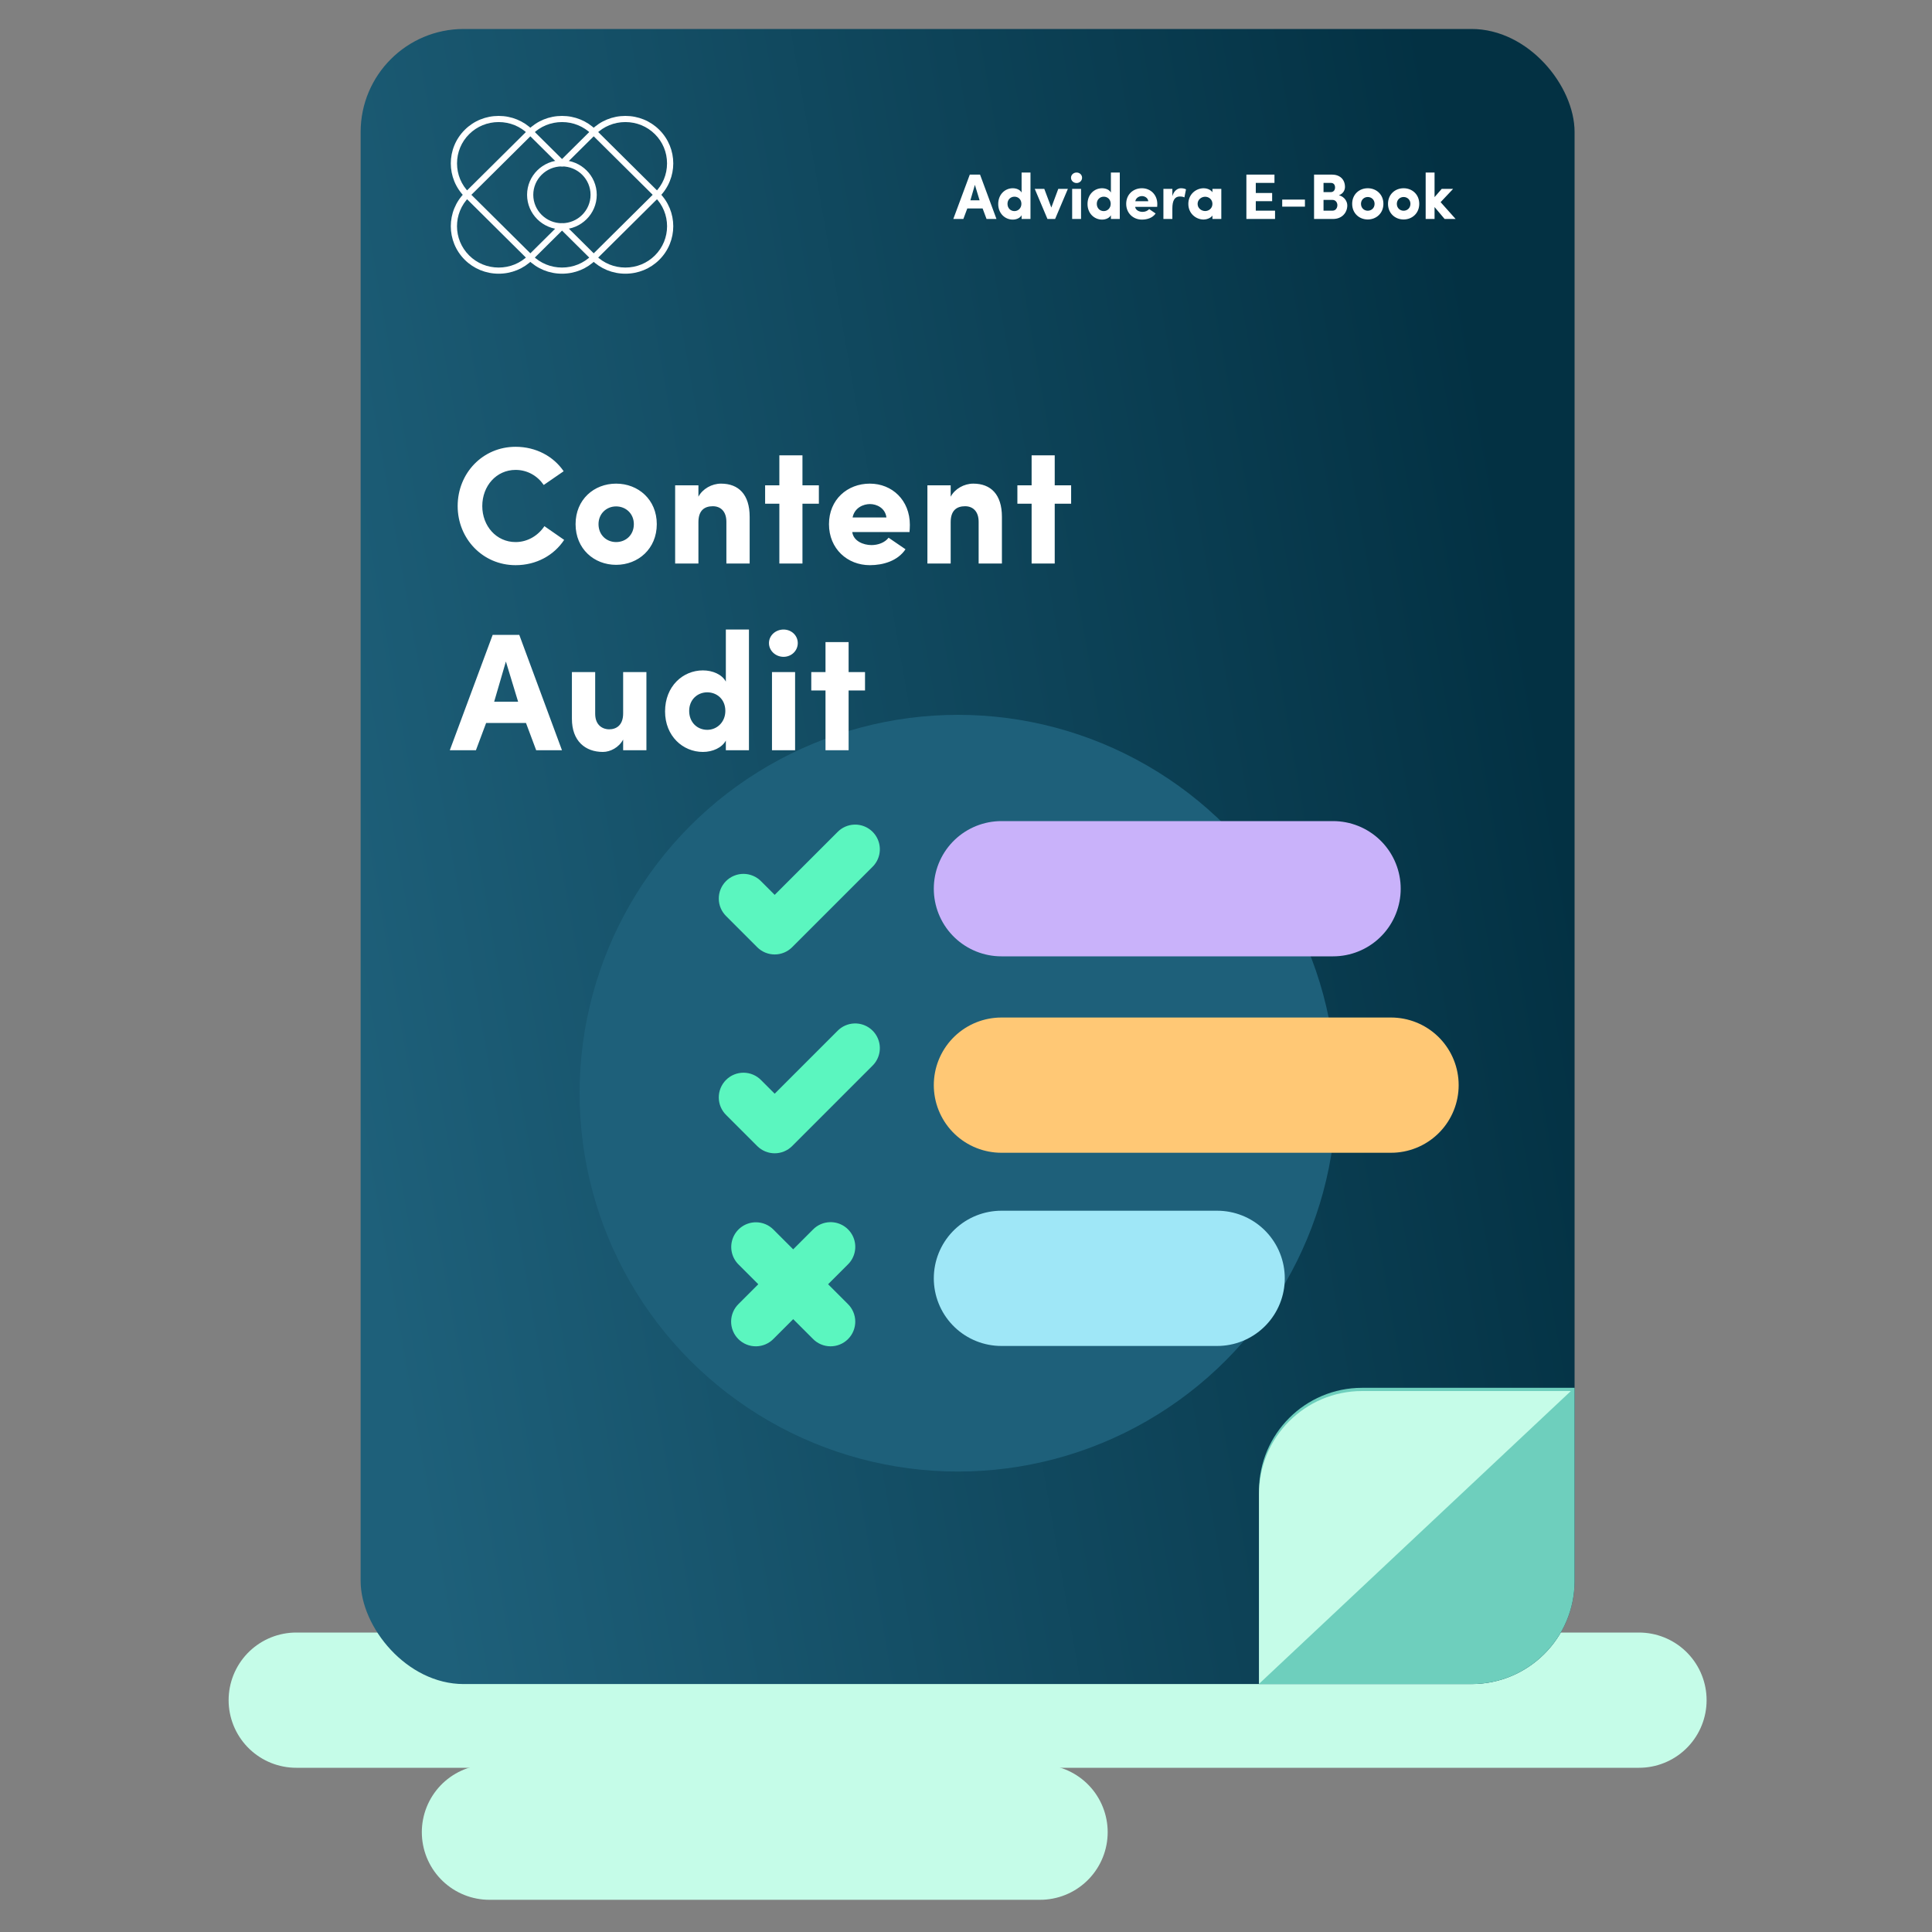
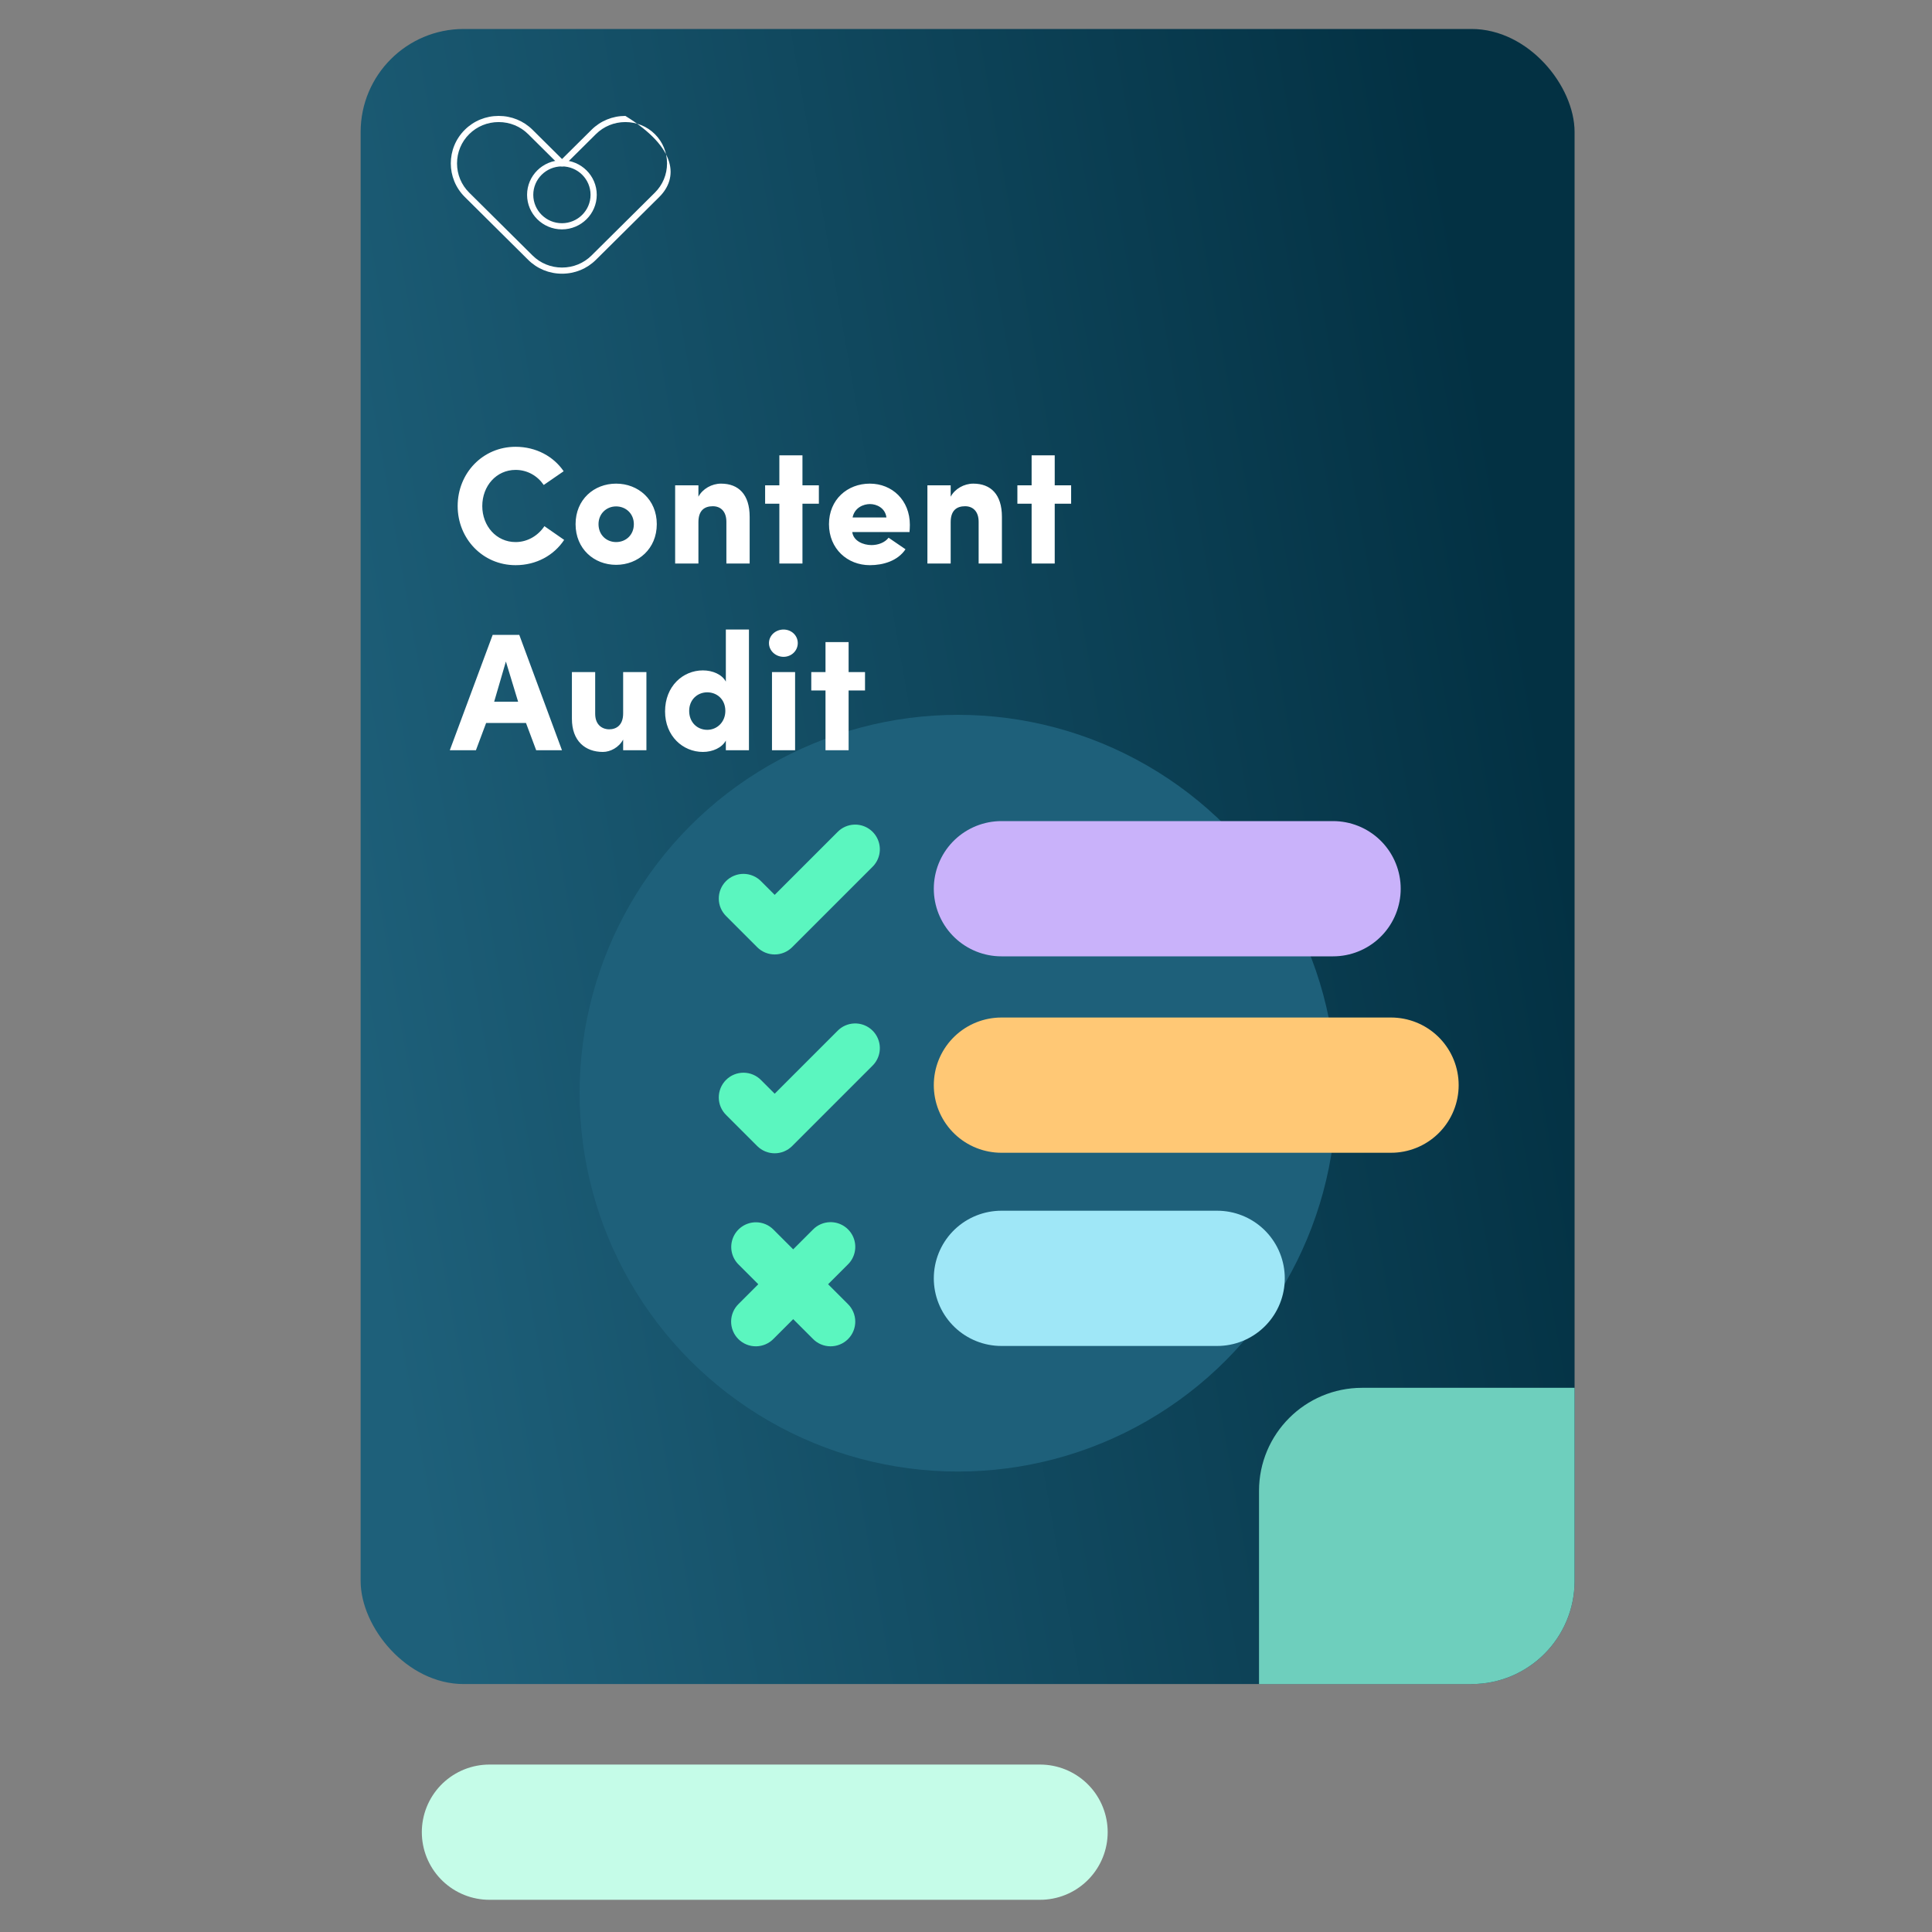
<svg xmlns="http://www.w3.org/2000/svg" width="600" height="600" viewBox="0 0 600 600" fill="none">
  <rect x="0" y="0" width="600" height="600" fill="#808080" stroke="none" />
-   <line x1="92" y1="528" x2="509" y2="528" stroke="#C5FCE8" stroke-width="42" stroke-linecap="round" />
  <line x1="152" y1="569" x2="323" y2="569" stroke="#C5FCE8" stroke-width="42" stroke-linecap="round" />
  <rect x="112" y="9" width="377" height="514" rx="32" fill="url(#paint0_linear_664_3993)" />
  <path d="M391 463C391 445.327 405.327 431 423 431H489V491C489 508.673 474.673 523 457 523H391V463Z" fill="#6ECFBD" />
  <circle cx="297.5" cy="339.5" r="117.5" fill="#1E607A" />
  <path d="M265.35 256.092C263.358 256.151 261.468 256.984 260.079 258.413L240.583 277.909L236.42 273.746C235.714 273.01 234.868 272.423 233.932 272.018C232.995 271.613 231.988 271.4 230.968 271.389C229.948 271.379 228.936 271.572 227.991 271.958C227.047 272.343 226.189 272.913 225.468 273.635C224.747 274.356 224.177 275.214 223.791 276.158C223.405 277.103 223.212 278.114 223.223 279.134C223.233 280.154 223.447 281.162 223.851 282.098C224.256 283.035 224.844 283.881 225.579 284.587L235.163 294.17C236.6 295.608 238.55 296.415 240.583 296.415C242.616 296.415 244.566 295.608 246.004 294.17L270.92 269.254C272.028 268.177 272.785 266.79 273.091 265.276C273.398 263.762 273.239 262.19 272.637 260.767C272.035 259.345 271.017 258.137 269.717 257.303C268.417 256.468 266.894 256.046 265.35 256.092ZM265.35 317.842C263.358 317.901 261.468 318.734 260.079 320.163L240.583 339.659L236.42 335.496C235.714 334.76 234.868 334.173 233.932 333.768C232.995 333.363 231.988 333.15 230.968 333.139C229.948 333.129 228.936 333.322 227.991 333.708C227.047 334.093 226.189 334.663 225.468 335.385C224.747 336.106 224.177 336.964 223.791 337.908C223.405 338.853 223.212 339.864 223.223 340.884C223.233 341.904 223.447 342.912 223.851 343.848C224.256 344.785 224.844 345.631 225.579 346.337L235.163 355.92C236.6 357.358 238.55 358.165 240.583 358.165C242.616 358.165 244.566 357.358 246.004 355.92L270.92 331.004C272.028 329.927 272.785 328.54 273.091 327.026C273.398 325.512 273.239 323.94 272.637 322.517C272.035 321.095 271.017 319.887 269.717 319.053C268.417 318.218 266.894 317.796 265.35 317.842ZM257.766 379.554C255.74 379.602 253.815 380.45 252.413 381.913L246.333 387.992L240.254 381.913C239.538 381.177 238.683 380.593 237.738 380.194C236.792 379.796 235.777 379.591 234.751 379.592C233.226 379.594 231.737 380.05 230.473 380.902C229.209 381.755 228.228 382.965 227.655 384.377C227.082 385.79 226.943 387.342 227.256 388.834C227.569 390.326 228.32 391.691 229.413 392.754L235.492 398.833L229.413 404.913C228.677 405.619 228.089 406.465 227.685 407.402C227.28 408.338 227.066 409.346 227.056 410.366C227.046 411.386 227.239 412.397 227.624 413.342C228.01 414.286 228.58 415.144 229.301 415.865C230.023 416.587 230.88 417.157 231.825 417.542C232.769 417.928 233.781 418.121 234.801 418.111C235.821 418.1 236.829 417.886 237.765 417.482C238.701 417.077 239.547 416.49 240.254 415.754L246.333 409.674L252.413 415.754C253.119 416.49 253.965 417.077 254.902 417.482C255.838 417.886 256.846 418.1 257.866 418.111C258.886 418.121 259.897 417.928 260.842 417.542C261.786 417.157 262.644 416.587 263.365 415.865C264.087 415.144 264.657 414.286 265.042 413.342C265.428 412.397 265.621 411.386 265.611 410.366C265.6 409.346 265.386 408.338 264.982 407.402C264.577 406.465 263.99 405.619 263.254 404.913L257.174 398.833L263.254 392.754C264.369 391.684 265.136 390.302 265.452 388.789C265.769 387.276 265.62 385.703 265.027 384.276C264.434 382.849 263.423 381.634 262.127 380.792C260.831 379.949 259.311 379.518 257.766 379.554Z" fill="#5BF6BF" />
-   <path d="M487.847 432H423C405.327 432 391 446.327 391 464V522.936L487.847 432Z" fill="#C5FCE8" />
  <line x1="311" y1="276" x2="414" y2="276" stroke="#C9B2FA" stroke-width="42" stroke-linecap="round" />
  <line x1="311" y1="337" x2="432" y2="337" stroke="#FFC875" stroke-width="42" stroke-linecap="round" />
  <line x1="311" y1="397" x2="378" y2="397" stroke="#9FE7F7" stroke-width="42" stroke-linecap="round" />
-   <path d="M194.221 85C190.236 85 186.501 83.471 183.703 80.695L174.546 71.61L165.388 80.695C162.589 83.471 158.854 85 154.869 85C150.885 85 147.15 83.471 144.35 80.695C138.551 74.941 138.551 65.579 144.35 59.825L164.027 40.305C166.825 37.529 170.56 36 174.545 36C178.529 36 182.265 37.529 185.064 40.305C185.07 40.312 185.077 40.319 185.083 40.325L204.74 59.825C210.539 65.579 210.539 74.941 204.74 80.694C201.941 83.471 198.206 85 194.221 85ZM174.546 69.305C174.792 69.305 175.038 69.398 175.227 69.585L185.064 79.344C187.499 81.76 190.751 83.09 194.221 83.09C197.691 83.09 200.943 81.76 203.379 79.344C208.427 74.335 208.427 66.185 203.379 61.175L183.704 41.657C183.697 41.652 183.691 41.645 183.685 41.639C181.251 39.234 178.006 37.91 174.545 37.91C171.083 37.91 167.822 39.241 165.388 41.656L145.712 61.175C140.663 66.185 140.663 74.335 145.712 79.344C148.147 81.76 151.399 83.09 154.869 83.09C158.339 83.09 161.592 81.76 164.027 79.344L173.865 69.585C174.053 69.398 174.299 69.305 174.546 69.305Z" fill="white" />
-   <path d="M174.544 85C170.56 85 166.825 83.471 164.026 80.694L144.35 61.175C138.55 55.421 138.55 46.06 144.35 40.305C147.149 37.529 150.885 36 154.869 36C158.853 36 162.589 37.529 165.388 40.305L174.544 49.39L183.703 40.305C186.5 37.529 190.235 36 194.221 36C198.206 36 201.941 37.529 204.74 40.305C210.54 46.06 210.54 55.421 204.74 61.175L185.064 80.694C182.265 83.471 178.53 85 174.545 85M154.869 37.91C151.399 37.91 148.147 39.241 145.712 41.656C143.277 44.071 141.936 47.298 141.936 50.741C141.936 54.183 143.277 57.409 145.712 59.825L165.387 79.343C167.823 81.759 171.075 83.09 174.545 83.09C178.015 83.09 181.268 81.76 183.703 79.344L203.378 59.825C205.813 57.409 207.154 54.182 207.154 50.741C207.154 47.299 205.813 44.071 203.378 41.656C200.943 39.241 197.691 37.91 194.221 37.91C190.75 37.91 187.499 39.241 185.064 41.656L175.225 51.416C174.849 51.789 174.24 51.789 173.864 51.416L164.026 41.656C161.591 39.241 158.339 37.91 154.869 37.91Z" fill="white" />
+   <path d="M174.544 85C170.56 85 166.825 83.471 164.026 80.694L144.35 61.175C138.55 55.421 138.55 46.06 144.35 40.305C147.149 37.529 150.885 36 154.869 36C158.853 36 162.589 37.529 165.388 40.305L174.544 49.39L183.703 40.305C186.5 37.529 190.235 36 194.221 36C210.54 46.06 210.54 55.421 204.74 61.175L185.064 80.694C182.265 83.471 178.53 85 174.545 85M154.869 37.91C151.399 37.91 148.147 39.241 145.712 41.656C143.277 44.071 141.936 47.298 141.936 50.741C141.936 54.183 143.277 57.409 145.712 59.825L165.387 79.343C167.823 81.759 171.075 83.09 174.545 83.09C178.015 83.09 181.268 81.76 183.703 79.344L203.378 59.825C205.813 57.409 207.154 54.182 207.154 50.741C207.154 47.299 205.813 44.071 203.378 41.656C200.943 39.241 197.691 37.91 194.221 37.91C190.75 37.91 187.499 39.241 185.064 41.656L175.225 51.416C174.849 51.789 174.24 51.789 173.864 51.416L164.026 41.656C161.591 39.241 158.339 37.91 154.869 37.91Z" fill="white" />
  <path d="M174.508 71.234C168.542 71.234 163.688 66.418 163.688 60.5C163.688 54.582 168.542 49.767 174.508 49.767C180.473 49.767 185.327 54.582 185.327 60.5C185.327 66.418 180.474 71.234 174.508 71.234ZM174.508 51.677C169.604 51.677 165.614 55.635 165.614 60.5C165.614 65.365 169.604 69.323 174.508 69.323C179.411 69.323 183.402 65.365 183.402 60.5C183.402 55.636 179.411 51.677 174.508 51.677Z" fill="white" />
-   <path d="M301.36 62.2L302.76 57.4L304.22 62.2H301.36ZM305.16 64.74L306.38 68H309.46L304.36 54.22H301.18L296.06 68H299.18L300.4 64.74H305.16ZM317.206 63.3C317.206 64.64 316.206 65.56 315.046 65.56C313.866 65.56 312.886 64.68 312.886 63.3C312.886 61.96 313.866 61.08 315.046 61.08C316.186 61.08 317.206 61.9 317.206 63.3ZM320.026 68V53.58H317.266V59.8C316.806 58.94 315.686 58.46 314.526 58.46C312.126 58.46 310.006 60.36 310.006 63.36C310.006 66.3 312.126 68.2 314.526 68.2C315.686 68.2 316.806 67.7 317.266 66.84V68H320.026ZM325.297 68C327.677 68 327.677 68 327.677 68L331.637 58.66H328.657L326.497 64.46L324.317 58.66H321.357L325.297 68ZM335.728 58.66H332.968V68H335.728V58.66ZM332.608 55.2C332.608 56.12 333.408 56.84 334.348 56.84C335.288 56.84 336.048 56.12 336.048 55.2C336.048 54.28 335.288 53.58 334.348 53.58C333.408 53.58 332.608 54.28 332.608 55.2ZM344.94 63.3C344.94 64.64 343.94 65.56 342.78 65.56C341.6 65.56 340.62 64.68 340.62 63.3C340.62 61.96 341.6 61.08 342.78 61.08C343.92 61.08 344.94 61.9 344.94 63.3ZM347.76 68V53.58H345V59.8C344.54 58.94 343.42 58.46 342.26 58.46C339.86 58.46 337.74 60.36 337.74 63.36C337.74 66.3 339.86 68.2 342.26 68.2C343.42 68.2 344.54 67.7 345 66.84V68H347.76ZM356.871 64.92C356.411 65.52 355.591 65.8 354.831 65.8C353.851 65.8 352.671 65.32 352.531 64.24H359.371C359.391 64 359.411 63.62 359.411 63.38C359.411 60.44 357.291 58.46 354.631 58.46C351.951 58.46 349.751 60.36 349.751 63.3C349.751 66.24 351.951 68.2 354.631 68.2C356.211 68.2 357.951 67.7 358.891 66.3L356.871 64.92ZM352.571 62.5C352.811 61.32 353.871 60.9 354.651 60.9C355.431 60.9 356.471 61.36 356.611 62.5H352.571ZM364.087 64.74C364.087 62.28 364.807 61.02 366.407 61.02C366.847 61.02 367.327 61.06 367.827 61.3L368.327 58.8C367.887 58.58 367.387 58.46 366.727 58.46C365.767 58.46 364.567 59.18 364.087 60.92V58.66H361.307V68H364.087V64.74ZM376.528 68H379.288V58.66H376.528V59.7C375.808 58.66 374.408 58.46 373.808 58.46C371.428 58.46 369.048 60.32 369.048 63.32C369.048 66.32 371.428 68.18 373.808 68.18C374.528 68.18 375.928 67.84 376.528 66.94V68ZM371.928 63.32C371.928 61.98 373.108 61.1 374.268 61.1C375.408 61.1 376.528 61.92 376.528 63.32C376.528 64.72 375.408 65.54 374.268 65.54C373.108 65.54 371.928 64.66 371.928 63.32ZM387.077 68H395.977V65.42H389.997V62.48H395.077V59.94H389.997V56.8H395.797V54.22H387.077V68ZM398.2 64.18H405.26V61.98H398.2V64.18ZM417.693 58.06C417.693 55.7 416.093 54.22 413.613 54.22H408.093V68H414.013C416.753 68 418.413 66.06 418.413 63.78C418.413 62.66 417.633 61.1 415.813 60.64C417.233 60.1 417.693 58.96 417.693 58.06ZM411.033 59.66V56.8H413.313C414.173 56.8 414.613 57.38 414.613 58.24C414.613 59.06 414.093 59.66 413.333 59.66H411.033ZM413.793 62.08C414.833 62.08 415.333 62.94 415.333 63.72C415.333 64.54 414.833 65.42 413.853 65.42H411.033V62.08H413.793ZM424.767 65.44C423.627 65.44 422.667 64.6 422.667 63.3C422.667 62.04 423.627 61.18 424.767 61.18C425.927 61.18 426.887 62.04 426.887 63.3C426.887 64.6 425.927 65.44 424.767 65.44ZM424.767 68.16C427.407 68.16 429.627 66.24 429.627 63.3C429.627 60.36 427.407 58.46 424.767 58.46C422.127 58.46 419.927 60.36 419.927 63.3C419.927 66.24 422.127 68.16 424.767 68.16ZM435.9 65.44C434.76 65.44 433.8 64.6 433.8 63.3C433.8 62.04 434.76 61.18 435.9 61.18C437.06 61.18 438.02 62.04 438.02 63.3C438.02 64.6 437.06 65.44 435.9 65.44ZM435.9 68.16C438.54 68.16 440.76 66.24 440.76 63.3C440.76 60.36 438.54 58.46 435.9 58.46C433.26 58.46 431.06 60.36 431.06 63.3C431.06 66.24 433.26 68.16 435.9 68.16ZM445.513 64.3L448.633 68H452.053L447.393 62.78L451.273 58.66H447.733L445.513 61.22V53.58H442.753V68H445.513V64.3Z" fill="white" />
  <path d="M169.068 163.404C167.144 166.316 163.868 168.344 160.124 168.344C154.144 168.344 149.776 163.352 149.776 157.164C149.776 150.924 154.144 145.932 160.124 145.932C163.816 145.932 166.936 147.804 168.86 150.612L175.048 146.348C171.928 141.772 166.52 138.756 160.124 138.756C149.88 138.756 142.132 146.972 142.132 157.164C142.132 167.252 149.88 175.52 160.124 175.52C166.624 175.52 172.084 172.4 175.204 167.668L169.068 163.404ZM191.335 168.344C188.371 168.344 185.875 166.16 185.875 162.78C185.875 159.504 188.371 157.268 191.335 157.268C194.351 157.268 196.847 159.504 196.847 162.78C196.847 166.16 194.351 168.344 191.335 168.344ZM191.335 175.416C198.199 175.416 203.971 170.424 203.971 162.78C203.971 155.136 198.199 150.196 191.335 150.196C184.471 150.196 178.751 155.136 178.751 162.78C178.751 170.424 184.471 175.416 191.335 175.416ZM216.901 162.156C216.901 158.464 218.825 157.216 221.373 157.216C223.817 157.216 225.585 158.828 225.585 162.052V175C226.729 175 231.617 175 232.813 175V160.492C232.813 153.576 229.381 150.196 223.921 150.196C221.061 150.196 218.201 151.808 216.901 154.252V150.716H209.673V175H216.901V162.156ZM249.211 150.716V141.408H242.035V150.716H237.615V156.436H242.035V175H249.211V156.436H254.307V150.716H249.211ZM275.96 166.992C274.764 168.552 272.632 169.28 270.656 169.28C268.108 169.28 265.04 168.032 264.676 165.224H282.46C282.512 164.6 282.564 163.612 282.564 162.988C282.564 155.344 277.052 150.196 270.136 150.196C263.168 150.196 257.448 155.136 257.448 162.78C257.448 170.424 263.168 175.52 270.136 175.52C274.244 175.52 278.768 174.22 281.212 170.58L275.96 166.992ZM264.78 160.7C265.404 157.632 268.16 156.54 270.188 156.54C272.216 156.54 274.92 157.736 275.284 160.7H264.78ZM295.242 162.156C295.242 158.464 297.166 157.216 299.714 157.216C302.158 157.216 303.926 158.828 303.926 162.052V175C305.07 175 309.958 175 311.154 175V160.492C311.154 153.576 307.722 150.196 302.262 150.196C299.402 150.196 296.542 151.808 295.242 154.252V150.716H288.014V175H295.242V162.156ZM327.553 150.716V141.408H320.377V150.716H315.957V156.436H320.377V175H327.553V156.436H332.649V150.716H327.553ZM153.468 217.92L157.108 205.44L160.904 217.92H153.468ZM163.348 224.524L166.52 233H174.528L161.268 197.172H153L139.688 233H147.8L150.972 224.524H163.348ZM193.523 221.56C193.523 225.252 191.391 226.5 189.155 226.5C187.491 226.5 184.839 225.512 184.839 221.664V208.716H177.611V223.224C177.611 230.14 181.771 233.52 187.231 233.52C189.571 233.52 192.223 232.116 193.523 229.672V233H200.751V208.716H193.523V221.56ZM225.262 220.78C225.262 224.264 222.662 226.656 219.646 226.656C216.578 226.656 214.03 224.368 214.03 220.78C214.03 217.296 216.578 215.008 219.646 215.008C222.61 215.008 225.262 217.14 225.262 220.78ZM232.594 233V195.508H225.418V211.68C224.222 209.444 221.31 208.196 218.294 208.196C212.054 208.196 206.542 213.136 206.542 220.936C206.542 228.58 212.054 233.52 218.294 233.52C221.31 233.52 224.222 232.22 225.418 229.984V233H232.594ZM246.923 208.716H239.747V233H246.923V208.716ZM238.811 199.72C238.811 202.112 240.891 203.984 243.335 203.984C245.779 203.984 247.755 202.112 247.755 199.72C247.755 197.328 245.779 195.508 243.335 195.508C240.891 195.508 238.811 197.328 238.811 199.72ZM263.544 208.716V199.408H256.368V208.716H251.948V214.436H256.368V233H263.544V214.436H268.64V208.716H263.544Z" fill="white" />
  <defs>
    <linearGradient id="paint0_linear_664_3993" x1="443.996" y1="22.631" x2="63.446" y2="89.4" gradientUnits="userSpaceOnUse">
      <stop stop-color="#033143" />
      <stop offset="1" stop-color="#1E607A" />
    </linearGradient>
  </defs>
</svg>